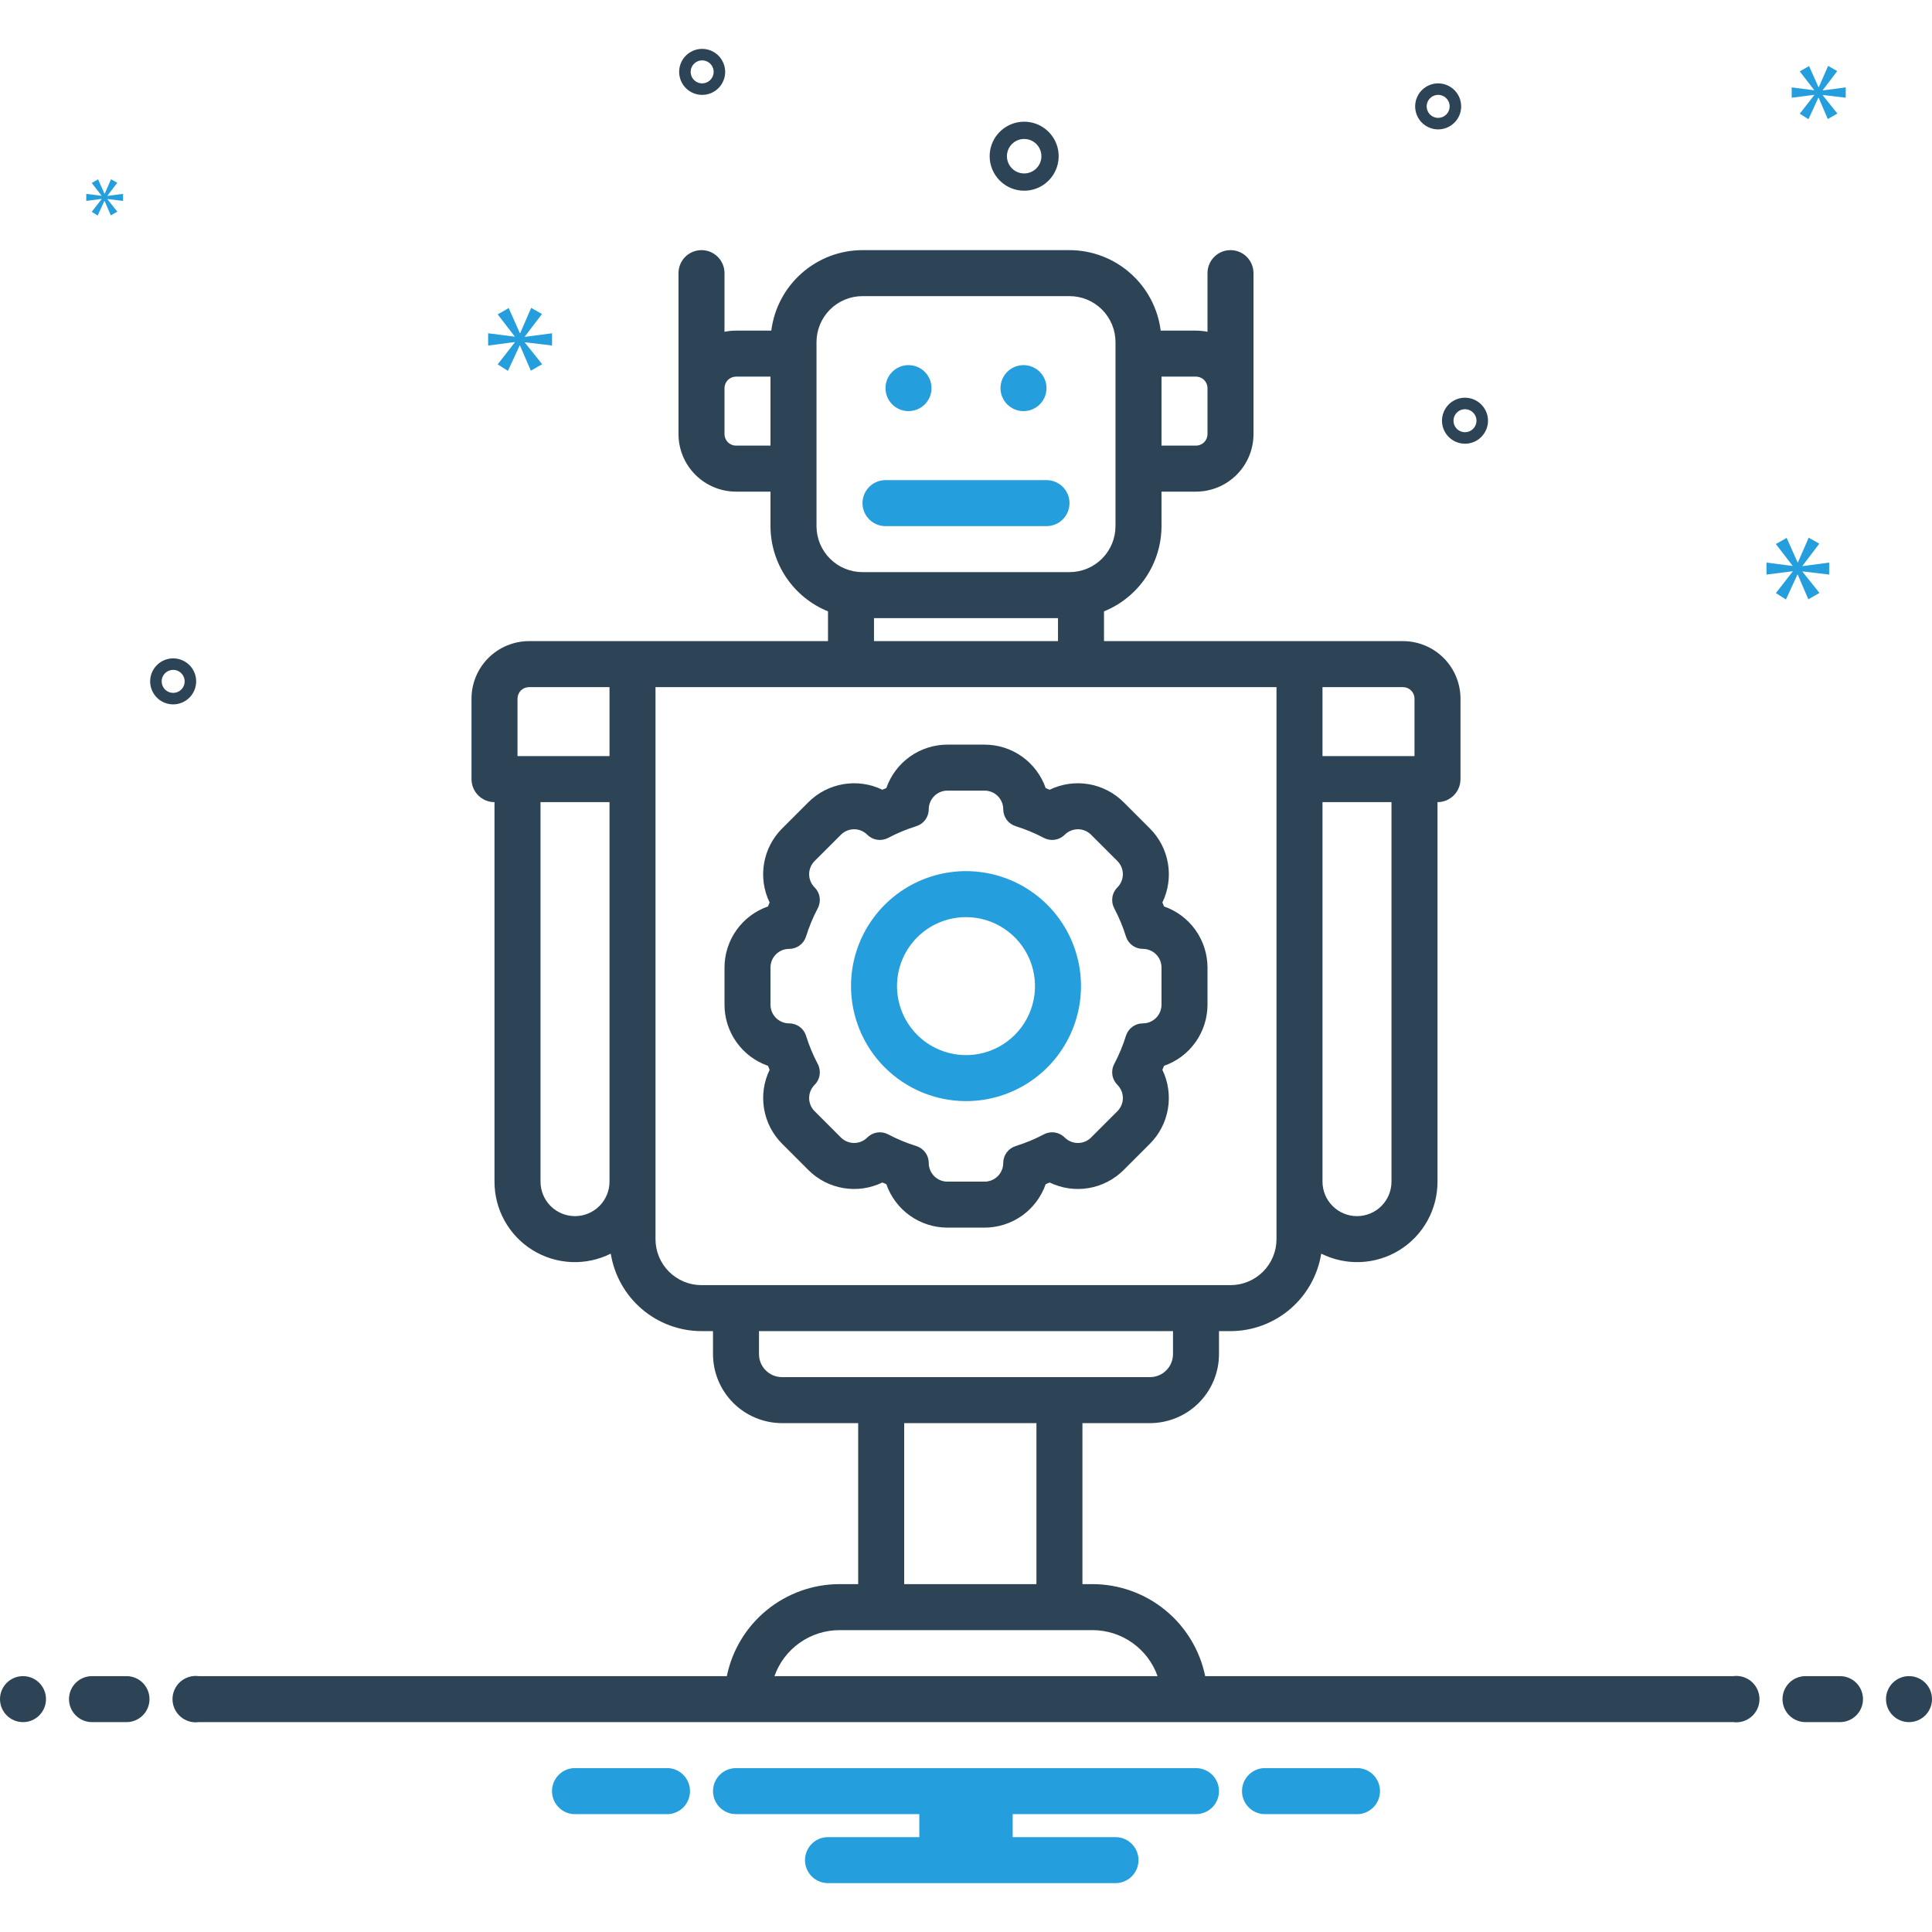
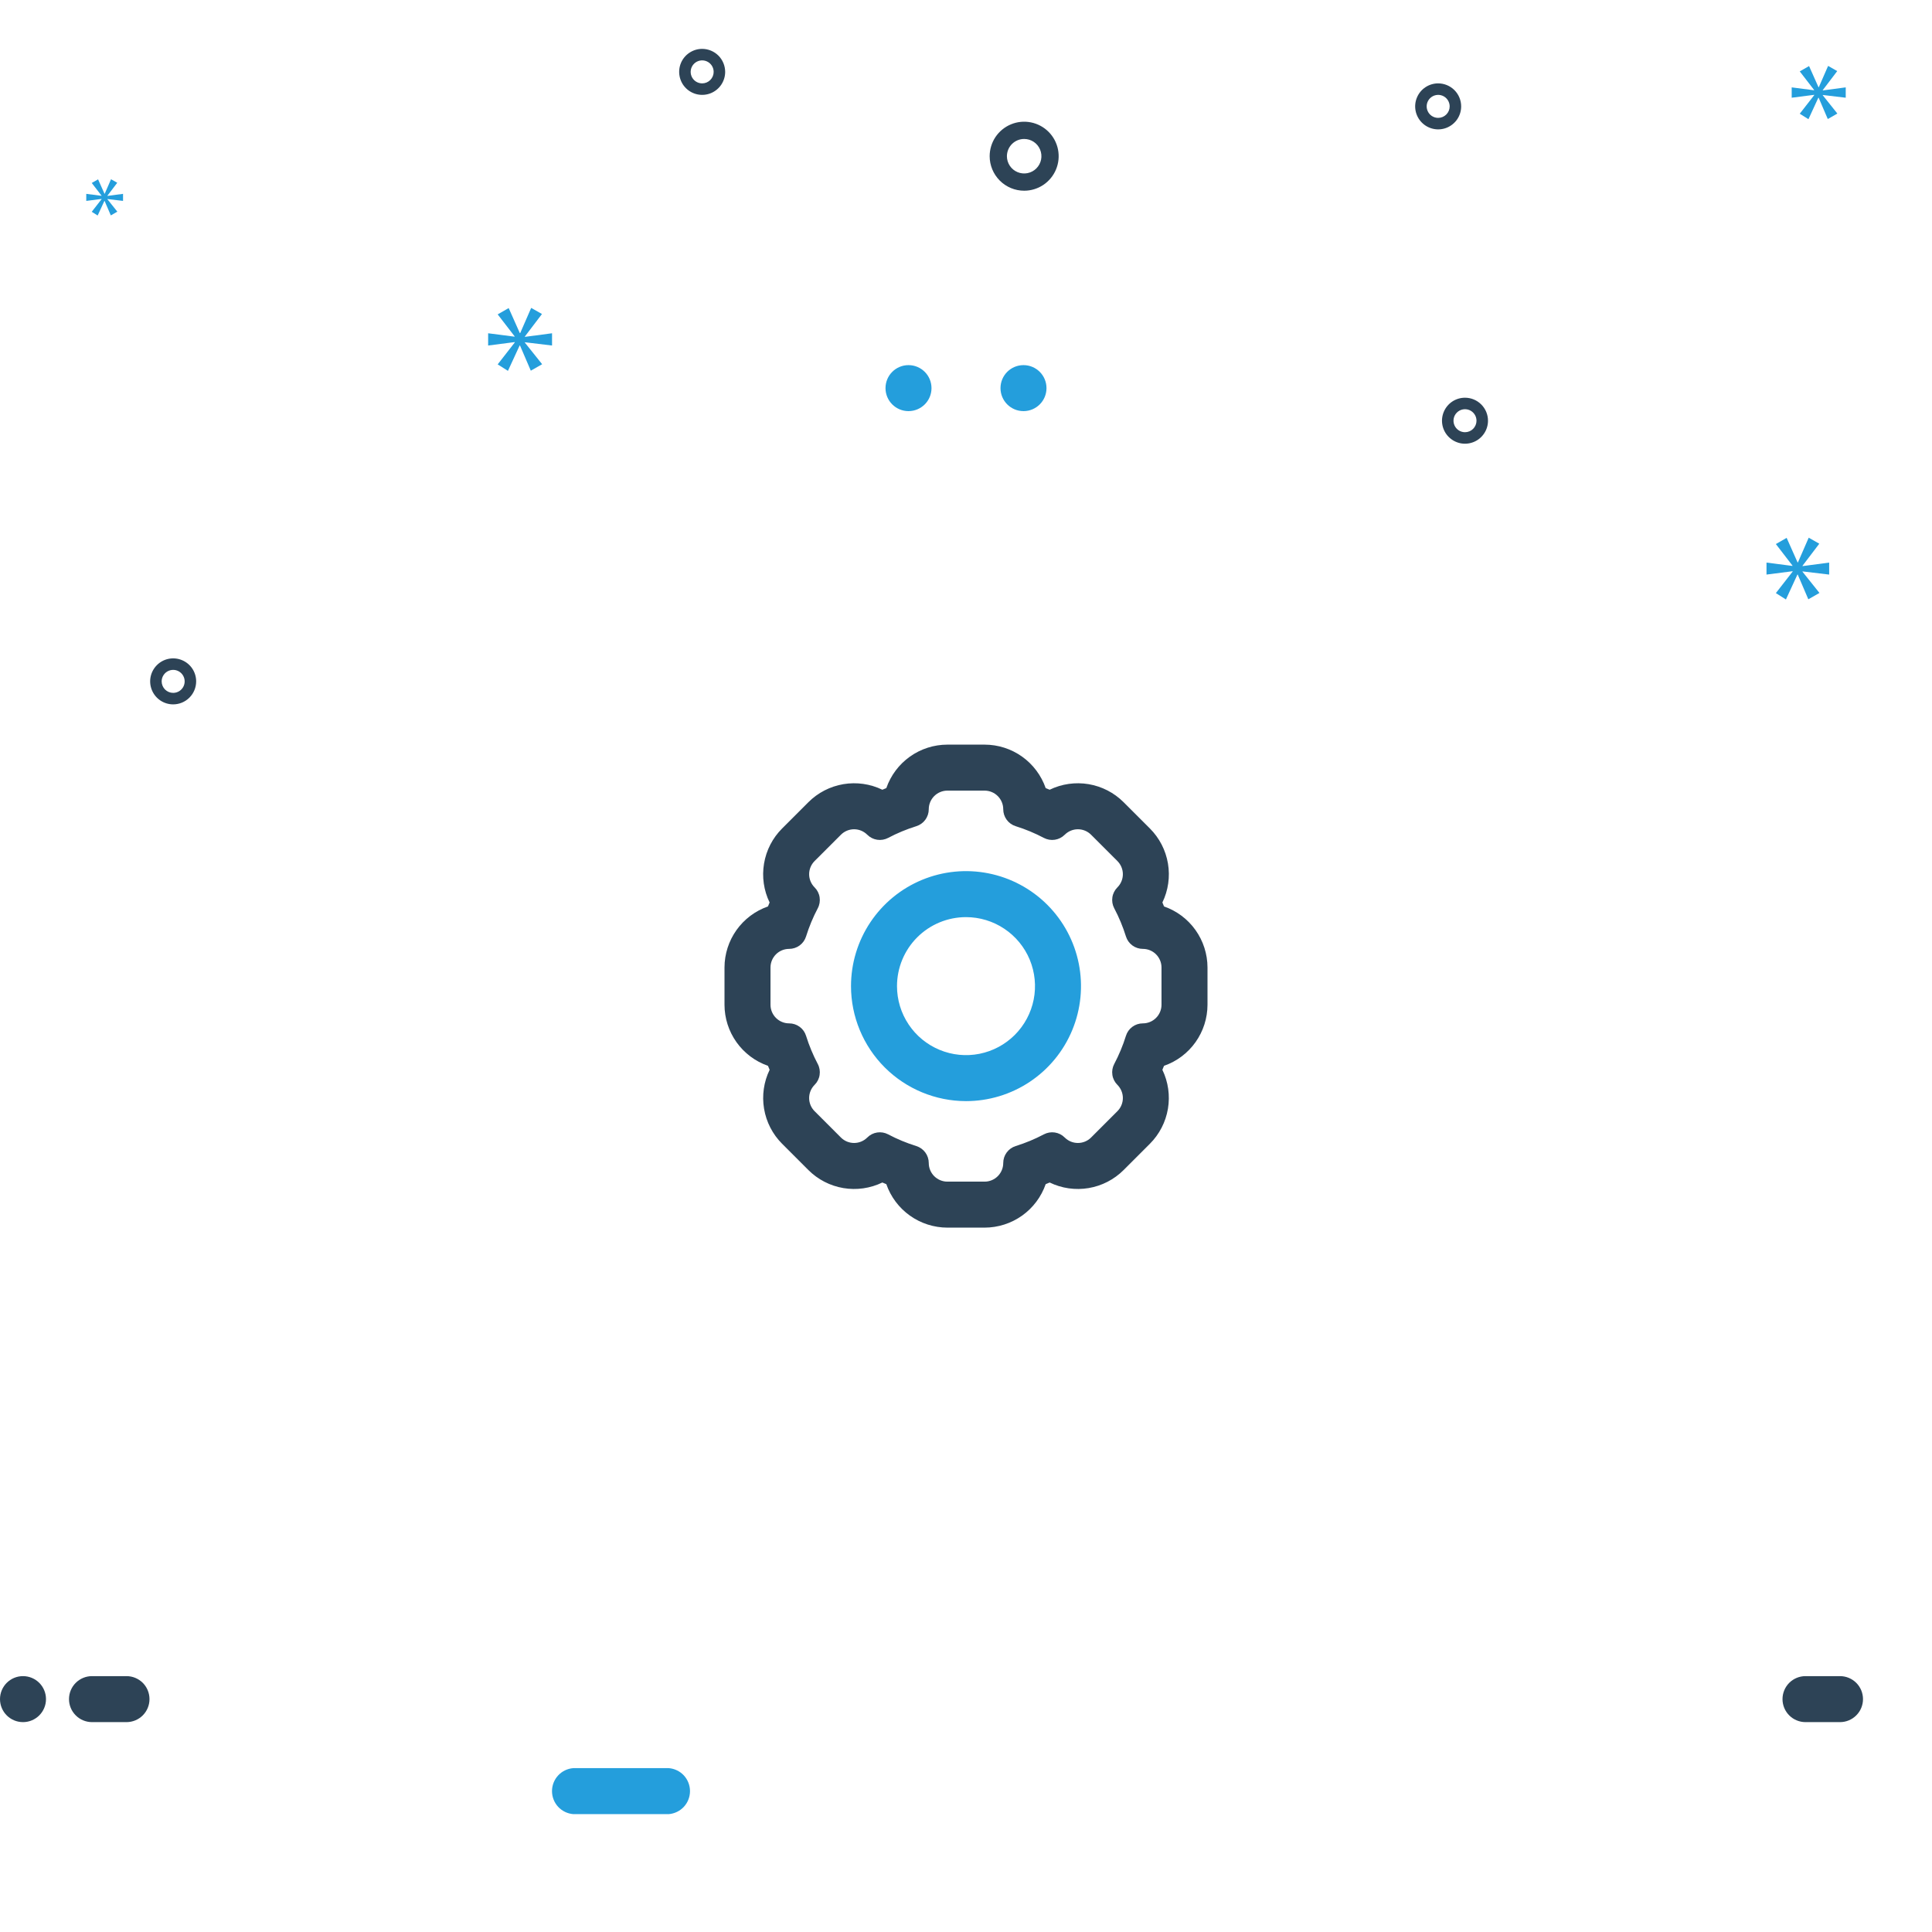
<svg xmlns="http://www.w3.org/2000/svg" width="98" height="98" viewBox="0 0 98 98" fill="none">
  <path d="M38.955 54.063C38.983 54.131 39.011 54.198 39.039 54.266C38.742 54.879 38.644 55.569 38.757 56.241C38.87 56.913 39.189 57.533 39.67 58.015L41.006 59.351C41.488 59.832 42.108 60.152 42.781 60.265C43.453 60.378 44.144 60.279 44.757 59.982C44.824 60.011 44.891 60.039 44.958 60.066C45.182 60.709 45.6 61.267 46.155 61.662C46.71 62.057 47.374 62.27 48.056 62.271H49.944C50.626 62.27 51.29 62.057 51.845 61.662C52.4 61.267 52.818 60.709 53.042 60.066C53.109 60.039 53.176 60.011 53.243 59.982C53.856 60.279 54.547 60.378 55.219 60.265C55.892 60.152 56.512 59.832 56.994 59.351L58.33 58.015C58.811 57.533 59.13 56.913 59.243 56.241C59.356 55.569 59.258 54.879 58.961 54.265C58.99 54.198 59.018 54.131 59.045 54.063C59.688 53.839 60.246 53.421 60.641 52.866C61.036 52.311 61.249 51.647 61.25 50.965V49.076C61.249 48.395 61.036 47.731 60.641 47.176C60.246 46.621 59.688 46.203 59.045 45.979C59.018 45.912 58.99 45.845 58.962 45.778C59.259 45.164 59.358 44.474 59.244 43.801C59.131 43.129 58.812 42.509 58.33 42.026L56.994 40.691C56.512 40.209 55.892 39.89 55.219 39.776C54.547 39.663 53.856 39.762 53.243 40.059C53.176 40.031 53.109 40.003 53.042 39.976C52.818 39.333 52.4 38.775 51.845 38.379C51.29 37.984 50.626 37.772 49.944 37.771H48.056C47.374 37.772 46.71 37.984 46.155 38.379C45.6 38.775 45.182 39.332 44.958 39.976C44.891 40.003 44.824 40.031 44.757 40.059C44.144 39.762 43.453 39.663 42.781 39.776C42.108 39.89 41.488 40.209 41.006 40.691L39.67 42.027C39.188 42.509 38.869 43.129 38.756 43.802C38.642 44.474 38.741 45.165 39.038 45.778C39.01 45.845 38.982 45.912 38.955 45.979C38.312 46.203 37.754 46.621 37.359 47.176C36.964 47.731 36.751 48.395 36.75 49.076V50.965C36.751 51.647 36.964 52.311 37.359 52.866C37.754 53.421 38.312 53.839 38.955 54.063ZM39.083 49.076C39.083 48.826 39.183 48.586 39.36 48.408C39.537 48.231 39.777 48.132 40.028 48.132C40.22 48.132 40.407 48.071 40.561 47.958C40.716 47.844 40.83 47.684 40.887 47.501C41.041 47.007 41.24 46.528 41.482 46.07C41.572 45.9 41.604 45.705 41.575 45.515C41.547 45.325 41.458 45.149 41.321 45.013L41.32 45.012C41.232 44.925 41.163 44.82 41.115 44.706C41.068 44.591 41.043 44.468 41.043 44.344C41.043 44.22 41.068 44.097 41.115 43.983C41.163 43.868 41.232 43.764 41.32 43.676L42.656 42.341C42.833 42.164 43.073 42.064 43.324 42.064C43.574 42.064 43.814 42.164 43.991 42.341L43.993 42.342C44.128 42.478 44.304 42.567 44.494 42.596C44.684 42.625 44.879 42.592 45.049 42.503C45.507 42.261 45.986 42.062 46.48 41.908C46.663 41.851 46.823 41.737 46.937 41.582C47.05 41.427 47.111 41.24 47.111 41.049C47.111 40.798 47.211 40.558 47.388 40.381C47.565 40.204 47.805 40.104 48.056 40.104H49.944C50.195 40.104 50.435 40.204 50.612 40.381C50.789 40.558 50.889 40.798 50.889 41.049C50.889 41.24 50.95 41.427 51.063 41.582C51.177 41.737 51.337 41.851 51.52 41.908C52.014 42.062 52.493 42.261 52.951 42.503C53.121 42.592 53.316 42.625 53.506 42.596C53.696 42.567 53.872 42.478 54.007 42.342L54.009 42.341C54.186 42.164 54.426 42.064 54.676 42.064C54.927 42.064 55.167 42.164 55.344 42.341L56.68 43.676C56.857 43.854 56.957 44.094 56.957 44.344C56.957 44.595 56.857 44.835 56.68 45.012L56.679 45.013C56.543 45.149 56.453 45.325 56.425 45.515C56.396 45.705 56.428 45.9 56.518 46.07C56.76 46.528 56.959 47.007 57.113 47.501C57.17 47.684 57.284 47.844 57.439 47.958C57.593 48.071 57.78 48.132 57.972 48.132C58.223 48.132 58.463 48.231 58.64 48.408C58.817 48.586 58.917 48.826 58.917 49.076V50.965C58.917 51.216 58.817 51.456 58.64 51.633C58.463 51.81 58.223 51.91 57.972 51.91C57.78 51.909 57.593 51.97 57.439 52.084C57.284 52.197 57.17 52.357 57.113 52.541C56.959 53.035 56.76 53.514 56.518 53.972C56.428 54.142 56.396 54.336 56.425 54.526C56.453 54.717 56.543 54.892 56.679 55.028L56.68 55.029C56.857 55.207 56.957 55.447 56.957 55.697C56.957 55.948 56.857 56.188 56.68 56.365L55.344 57.701C55.167 57.878 54.927 57.977 54.676 57.977C54.426 57.977 54.186 57.878 54.009 57.701L54.007 57.7C53.872 57.563 53.696 57.474 53.506 57.445C53.316 57.416 53.121 57.449 52.951 57.539C52.493 57.781 52.014 57.98 51.52 58.133C51.337 58.191 51.177 58.305 51.063 58.46C50.95 58.614 50.889 58.801 50.889 58.993C50.889 59.243 50.789 59.484 50.612 59.661C50.435 59.838 50.195 59.938 49.944 59.938H48.056C47.805 59.938 47.565 59.838 47.388 59.661C47.211 59.484 47.111 59.243 47.111 58.993C47.111 58.801 47.05 58.614 46.937 58.46C46.823 58.305 46.663 58.191 46.48 58.133C45.986 57.98 45.507 57.781 45.049 57.539C44.879 57.449 44.684 57.416 44.494 57.445C44.304 57.474 44.128 57.563 43.993 57.7L43.991 57.701C43.814 57.878 43.574 57.977 43.324 57.977C43.073 57.977 42.833 57.878 42.656 57.701L41.32 56.365C41.232 56.277 41.163 56.173 41.115 56.059C41.068 55.944 41.043 55.821 41.043 55.697C41.043 55.573 41.068 55.45 41.115 55.336C41.163 55.221 41.232 55.117 41.32 55.029L41.321 55.028C41.458 54.892 41.547 54.717 41.575 54.526C41.604 54.336 41.572 54.142 41.482 53.972C41.24 53.514 41.041 53.035 40.887 52.541C40.83 52.357 40.716 52.197 40.561 52.084C40.407 51.97 40.22 51.909 40.028 51.91C39.777 51.91 39.537 51.81 39.36 51.633C39.183 51.456 39.083 51.216 39.083 50.965V49.076Z" fill="#2D4356" />
  <path d="M49 55.854C50.154 55.854 51.282 55.512 52.241 54.871C53.2 54.23 53.948 53.319 54.389 52.253C54.831 51.187 54.946 50.014 54.721 48.883C54.496 47.751 53.941 46.712 53.125 45.896C52.309 45.08 51.27 44.525 50.138 44.3C49.007 44.075 47.834 44.19 46.768 44.632C45.702 45.073 44.791 45.821 44.15 46.78C43.509 47.739 43.167 48.867 43.167 50.021C43.168 51.567 43.784 53.05 44.877 54.144C45.971 55.237 47.453 55.852 49 55.854ZM49 46.521C49.692 46.521 50.369 46.726 50.944 47.111C51.52 47.495 51.969 48.042 52.234 48.681C52.498 49.321 52.568 50.025 52.433 50.704C52.298 51.383 51.964 52.006 51.475 52.496C50.985 52.985 50.362 53.319 49.683 53.454C49.004 53.589 48.3 53.519 47.661 53.254C47.021 52.989 46.474 52.541 46.09 51.965C45.705 51.39 45.5 50.713 45.5 50.021C45.5 49.093 45.869 48.202 46.525 47.546C47.181 46.89 48.072 46.521 49 46.521Z" fill="#249EDC" />
-   <path d="M44.917 26.688H53.083C53.393 26.688 53.69 26.565 53.908 26.346C54.127 26.127 54.25 25.83 54.25 25.521C54.25 25.211 54.127 24.915 53.908 24.696C53.69 24.477 53.393 24.354 53.083 24.354H44.917C44.607 24.354 44.31 24.477 44.092 24.696C43.873 24.915 43.75 25.211 43.75 25.521C43.75 25.83 43.873 26.127 44.092 26.346C44.31 26.565 44.607 26.688 44.917 26.688Z" fill="#249EDC" />
  <path d="M46.083 20.854C46.728 20.854 47.25 20.332 47.25 19.688C47.25 19.043 46.728 18.521 46.083 18.521C45.439 18.521 44.917 19.043 44.917 19.688C44.917 20.332 45.439 20.854 46.083 20.854Z" fill="#249EDC" />
  <path d="M51.917 20.854C52.561 20.854 53.083 20.332 53.083 19.688C53.083 19.043 52.561 18.521 51.917 18.521C51.272 18.521 50.75 19.043 50.75 19.688C50.75 20.332 51.272 20.854 51.917 20.854Z" fill="#249EDC" />
  <path d="M51.95 9.674C52.297 9.674 52.635 9.571 52.923 9.379C53.21 9.186 53.435 8.913 53.567 8.593C53.7 8.274 53.734 7.922 53.667 7.582C53.599 7.243 53.433 6.931 53.188 6.686C52.943 6.441 52.631 6.275 52.292 6.207C51.952 6.14 51.6 6.174 51.281 6.307C50.961 6.439 50.688 6.664 50.495 6.951C50.303 7.239 50.2 7.578 50.2 7.924C50.201 8.388 50.386 8.832 50.714 9.161C51.042 9.489 51.486 9.673 51.95 9.674ZM51.95 7.049C52.123 7.049 52.293 7.1 52.437 7.196C52.58 7.292 52.693 7.429 52.759 7.589C52.825 7.749 52.842 7.925 52.809 8.094C52.775 8.264 52.691 8.42 52.569 8.542C52.447 8.665 52.291 8.748 52.121 8.782C51.951 8.816 51.775 8.798 51.615 8.732C51.456 8.666 51.319 8.554 51.223 8.41C51.127 8.266 51.075 8.097 51.075 7.924C51.076 7.692 51.168 7.469 51.332 7.305C51.496 7.141 51.718 7.049 51.95 7.049Z" fill="#2D4356" />
  <path d="M72.95 4.229C72.72 4.229 72.494 4.298 72.302 4.426C72.11 4.554 71.961 4.736 71.873 4.949C71.784 5.163 71.761 5.397 71.806 5.623C71.851 5.85 71.962 6.058 72.126 6.221C72.289 6.384 72.496 6.495 72.723 6.54C72.949 6.585 73.184 6.562 73.397 6.474C73.61 6.385 73.792 6.236 73.921 6.044C74.049 5.852 74.117 5.627 74.117 5.396C74.117 5.087 73.994 4.79 73.775 4.571C73.556 4.353 73.26 4.23 72.95 4.229ZM72.95 5.979C72.835 5.979 72.722 5.945 72.626 5.881C72.53 5.817 72.456 5.726 72.412 5.619C72.367 5.513 72.356 5.395 72.378 5.282C72.401 5.169 72.456 5.065 72.538 4.983C72.62 4.902 72.724 4.846 72.837 4.824C72.95 4.801 73.067 4.813 73.174 4.857C73.28 4.901 73.371 4.976 73.435 5.072C73.499 5.168 73.534 5.28 73.534 5.396C73.534 5.551 73.472 5.699 73.363 5.808C73.253 5.918 73.105 5.979 72.95 5.979Z" fill="#2D4356" />
  <path d="M35.617 2.479C35.386 2.479 35.161 2.548 34.969 2.676C34.777 2.804 34.627 2.986 34.539 3.199C34.451 3.413 34.428 3.647 34.473 3.873C34.518 4.1 34.629 4.308 34.792 4.471C34.955 4.634 35.163 4.745 35.389 4.79C35.616 4.835 35.85 4.812 36.063 4.724C36.277 4.635 36.459 4.486 36.587 4.294C36.715 4.102 36.784 3.877 36.784 3.646C36.783 3.337 36.66 3.04 36.442 2.821C36.223 2.603 35.926 2.48 35.617 2.479ZM35.617 4.229C35.502 4.229 35.389 4.195 35.293 4.131C35.197 4.067 35.122 3.976 35.078 3.869C35.034 3.763 35.022 3.645 35.045 3.532C35.067 3.419 35.123 3.315 35.205 3.233C35.286 3.152 35.39 3.096 35.503 3.074C35.616 3.051 35.734 3.063 35.84 3.107C35.947 3.151 36.038 3.226 36.102 3.322C36.166 3.418 36.2 3.53 36.2 3.646C36.2 3.801 36.139 3.949 36.029 4.058C35.92 4.168 35.772 4.229 35.617 4.229Z" fill="#2D4356" />
  <path d="M74.311 20.174C74.081 20.174 73.855 20.242 73.663 20.37C73.472 20.498 73.322 20.681 73.234 20.894C73.145 21.107 73.122 21.342 73.167 21.568C73.212 21.794 73.323 22.002 73.487 22.165C73.65 22.328 73.858 22.439 74.084 22.485C74.31 22.53 74.545 22.506 74.758 22.418C74.971 22.33 75.153 22.18 75.281 21.988C75.41 21.797 75.478 21.571 75.478 21.34C75.478 21.031 75.355 20.735 75.136 20.516C74.917 20.297 74.621 20.174 74.311 20.174ZM74.311 21.924C74.196 21.924 74.083 21.889 73.987 21.825C73.891 21.761 73.817 21.67 73.773 21.564C73.728 21.457 73.717 21.34 73.739 21.227C73.762 21.113 73.817 21.009 73.899 20.928C73.981 20.846 74.085 20.791 74.198 20.768C74.311 20.746 74.428 20.757 74.535 20.801C74.641 20.846 74.732 20.92 74.796 21.016C74.861 21.112 74.895 21.225 74.895 21.34C74.895 21.495 74.833 21.643 74.724 21.753C74.615 21.862 74.466 21.924 74.311 21.924Z" fill="#2D4356" />
  <path d="M9.95 34.562C9.95 34.332 9.882 34.106 9.754 33.914C9.626 33.722 9.443 33.573 9.23 33.485C9.017 33.396 8.782 33.373 8.556 33.418C8.33 33.463 8.122 33.574 7.959 33.738C7.796 33.901 7.684 34.109 7.639 34.335C7.594 34.561 7.618 34.796 7.706 35.009C7.794 35.222 7.944 35.404 8.136 35.533C8.327 35.661 8.553 35.729 8.784 35.729C9.093 35.729 9.39 35.606 9.608 35.387C9.827 35.168 9.95 34.872 9.95 34.562ZM8.2 34.562C8.2 34.447 8.235 34.334 8.299 34.239C8.363 34.142 8.454 34.068 8.56 34.024C8.667 33.98 8.784 33.968 8.898 33.99C9.011 34.013 9.115 34.069 9.196 34.15C9.278 34.232 9.333 34.336 9.356 34.449C9.378 34.562 9.367 34.679 9.323 34.786C9.279 34.892 9.204 34.983 9.108 35.048C9.012 35.112 8.899 35.146 8.784 35.146C8.629 35.146 8.481 35.084 8.371 34.975C8.262 34.865 8.201 34.717 8.2 34.562Z" fill="#2D4356" />
  <path d="M26.624 17.069L27.491 15.928L26.944 15.618L26.387 16.896H26.368L25.803 15.627L25.245 15.947L26.104 17.06V17.078L24.761 16.905V17.526L26.112 17.352V17.37L25.245 18.483L25.765 18.812L26.359 17.526H26.377L26.925 18.803L27.5 18.475L26.624 17.379V17.361L28.002 17.526V16.905L26.624 17.087V17.069Z" fill="#249EDC" />
  <path d="M5.153 10.102L4.654 10.743L4.954 10.932L5.296 10.191H5.305L5.621 10.926L5.952 10.737L5.448 10.106V10.096L6.241 10.191V9.833L5.448 9.938V9.928L5.947 9.271L5.632 9.092L5.311 9.828H5.301L4.975 9.097L4.654 9.281L5.149 9.922V9.933L4.376 9.833V10.191L5.153 10.091V10.102Z" fill="#249EDC" />
  <path d="M92.784 29.145V28.537L91.432 28.716V28.698L92.283 27.579L91.746 27.274L91.2 28.527H91.181L90.627 27.283L90.08 27.597L90.922 28.689V28.707L89.605 28.537V29.145L90.931 28.975V28.993L90.08 30.085L90.591 30.408L91.173 29.145H91.19L91.727 30.399L92.291 30.077L91.432 29.002V28.984L92.784 29.145Z" fill="#249EDC" />
  <path d="M92.459 4.571L93.193 3.606L92.73 3.343L92.258 4.424H92.243L91.764 3.351L91.292 3.621L92.019 4.563V4.579L90.883 4.432V4.957L92.026 4.81V4.826L91.292 5.768L91.733 6.046L92.235 4.957H92.25L92.714 6.038L93.2 5.76L92.459 4.833V4.818L93.624 4.957V4.432L92.459 4.586V4.571Z" fill="#249EDC" />
  <path d="M1.167 87.354C1.811 87.354 2.333 86.832 2.333 86.188C2.333 85.543 1.811 85.021 1.167 85.021C0.522 85.021 0 85.543 0 86.188C0 86.832 0.522 87.354 1.167 87.354Z" fill="#2D4356" />
  <path d="M6.417 85.021H4.667C4.357 85.021 4.061 85.144 3.842 85.362C3.623 85.581 3.5 85.878 3.5 86.188C3.5 86.497 3.623 86.794 3.842 87.012C4.061 87.231 4.357 87.354 4.667 87.354H6.417C6.726 87.354 7.023 87.231 7.242 87.012C7.46 86.794 7.583 86.497 7.583 86.188C7.583 85.878 7.46 85.581 7.242 85.362C7.023 85.144 6.726 85.021 6.417 85.021Z" fill="#2D4356" />
  <path d="M93.333 85.021H91.583C91.274 85.021 90.977 85.144 90.758 85.362C90.54 85.581 90.417 85.878 90.417 86.188C90.417 86.497 90.54 86.794 90.758 87.012C90.977 87.231 91.274 87.354 91.583 87.354H93.333C93.643 87.354 93.939 87.231 94.158 87.012C94.377 86.794 94.5 86.497 94.5 86.188C94.5 85.878 94.377 85.581 94.158 85.362C93.939 85.144 93.643 85.021 93.333 85.021Z" fill="#2D4356" />
-   <path d="M96.833 87.354C97.478 87.354 98 86.832 98 86.188C98 85.543 97.478 85.021 96.833 85.021C96.189 85.021 95.667 85.543 95.667 86.188C95.667 86.832 96.189 87.354 96.833 87.354Z" fill="#2D4356" />
-   <path d="M68.923 89.688H64.077C63.784 89.711 63.51 89.844 63.31 90.06C63.111 90.276 63 90.56 63 90.854C63 91.148 63.111 91.432 63.31 91.648C63.51 91.864 63.784 91.997 64.077 92.021H68.923C69.216 91.997 69.49 91.864 69.69 91.648C69.889 91.432 70 91.148 70 90.854C70 90.56 69.889 90.276 69.69 90.06C69.49 89.844 69.216 89.711 68.923 89.688Z" fill="#249EDC" />
  <path d="M33.923 89.688H29.077C28.784 89.711 28.51 89.844 28.31 90.06C28.111 90.276 28 90.56 28 90.854C28 91.148 28.111 91.432 28.31 91.648C28.51 91.864 28.784 91.997 29.077 92.021H33.923C34.216 91.997 34.49 91.864 34.69 91.648C34.889 91.432 35 91.148 35 90.854C35 90.56 34.889 90.276 34.69 90.06C34.49 89.844 34.216 89.711 33.923 89.688Z" fill="#249EDC" />
-   <path d="M60.667 89.688H37.333C37.024 89.688 36.727 89.81 36.508 90.029C36.29 90.248 36.167 90.545 36.167 90.854C36.167 91.164 36.29 91.46 36.508 91.679C36.727 91.898 37.024 92.021 37.333 92.021H46.632V93.188H42C41.691 93.188 41.394 93.31 41.175 93.529C40.956 93.748 40.833 94.045 40.833 94.354C40.833 94.664 40.956 94.96 41.175 95.179C41.394 95.398 41.691 95.521 42 95.521H56.583C56.893 95.521 57.19 95.398 57.408 95.179C57.627 94.96 57.75 94.664 57.75 94.354C57.75 94.045 57.627 93.748 57.408 93.529C57.19 93.31 56.893 93.188 56.583 93.188H51.368V92.021H60.667C60.976 92.021 61.273 91.898 61.492 91.679C61.71 91.46 61.833 91.164 61.833 90.854C61.833 90.545 61.71 90.248 61.492 90.029C61.273 89.81 60.976 89.688 60.667 89.688Z" fill="#249EDC" />
-   <path d="M87.921 85.021H61.133C60.862 83.704 60.146 82.521 59.104 81.671C58.063 80.821 56.761 80.356 55.417 80.354H54.906V72.188H58.333C59.261 72.186 60.151 71.817 60.807 71.161C61.463 70.505 61.832 69.615 61.833 68.688V67.521H62.417C63.526 67.519 64.598 67.122 65.441 66.402C66.284 65.682 66.844 64.685 67.019 63.59C67.641 63.901 68.332 64.048 69.027 64.017C69.722 63.985 70.397 63.776 70.988 63.41C71.579 63.044 72.067 62.533 72.404 61.925C72.742 61.317 72.918 60.633 72.917 59.938V40.688C73.226 40.688 73.523 40.565 73.742 40.346C73.96 40.127 74.083 39.83 74.083 39.521V35.438C74.082 34.664 73.775 33.923 73.228 33.376C72.681 32.829 71.94 32.522 71.167 32.521H56V31.011C56.861 30.662 57.598 30.064 58.118 29.294C58.637 28.524 58.915 27.616 58.917 26.688V24.938H60.667C61.44 24.937 62.181 24.629 62.728 24.082C63.275 23.535 63.583 22.794 63.583 22.021V13.854C63.583 13.545 63.46 13.248 63.242 13.029C63.023 12.81 62.726 12.688 62.417 12.688C62.107 12.688 61.81 12.81 61.592 13.029C61.373 13.248 61.25 13.545 61.25 13.854V16.83C61.058 16.791 60.863 16.771 60.667 16.771H58.876C58.733 15.644 58.185 14.608 57.333 13.857C56.482 13.105 55.386 12.689 54.25 12.688H43.75C42.614 12.689 41.518 13.105 40.667 13.857C39.815 14.608 39.267 15.644 39.124 16.771H37.333C37.137 16.771 36.942 16.791 36.75 16.83V13.854C36.75 13.545 36.627 13.248 36.408 13.029C36.19 12.81 35.893 12.688 35.583 12.688C35.274 12.688 34.977 12.81 34.758 13.029C34.54 13.248 34.417 13.545 34.417 13.854V22.021C34.418 22.794 34.725 23.535 35.272 24.082C35.819 24.629 36.56 24.937 37.333 24.938H39.083V26.688C39.085 27.616 39.363 28.524 39.882 29.294C40.402 30.064 41.139 30.662 42 31.011V32.521H26.833C26.06 32.522 25.319 32.829 24.772 33.376C24.225 33.923 23.918 34.664 23.917 35.438V39.521C23.917 39.83 24.04 40.127 24.258 40.346C24.477 40.565 24.774 40.688 25.083 40.688V59.938C25.082 60.633 25.258 61.317 25.596 61.925C25.934 62.533 26.421 63.044 27.012 63.41C27.603 63.776 28.278 63.985 28.973 64.017C29.668 64.048 30.359 63.901 30.981 63.59C31.156 64.685 31.716 65.682 32.559 66.402C33.402 67.122 34.474 67.519 35.583 67.521H36.167V68.688C36.168 69.615 36.537 70.505 37.193 71.161C37.849 71.817 38.739 72.186 39.667 72.188H43.531V80.354H42.583C41.239 80.356 39.937 80.821 38.896 81.671C37.855 82.521 37.138 83.704 36.868 85.021H10.079C9.913 84.999 9.745 85.013 9.584 85.062C9.424 85.111 9.276 85.193 9.151 85.303C9.025 85.414 8.924 85.55 8.855 85.702C8.786 85.855 8.75 86.02 8.75 86.188C8.75 86.355 8.786 86.52 8.855 86.673C8.924 86.825 9.025 86.961 9.151 87.072C9.276 87.182 9.424 87.264 9.584 87.313C9.745 87.362 9.913 87.376 10.079 87.354H87.921C88.087 87.376 88.255 87.362 88.416 87.313C88.576 87.264 88.724 87.182 88.849 87.072C88.975 86.961 89.076 86.825 89.145 86.673C89.214 86.52 89.25 86.355 89.25 86.188C89.25 86.02 89.214 85.855 89.145 85.702C89.076 85.55 88.975 85.414 88.849 85.303C88.724 85.193 88.576 85.111 88.416 85.062C88.255 85.013 88.087 84.999 87.921 85.021ZM67.083 34.854H71.167C71.321 34.854 71.47 34.916 71.579 35.025C71.688 35.135 71.75 35.283 71.75 35.438V38.354H67.083V34.854ZM67.083 40.688H70.583V59.938C70.583 60.402 70.399 60.847 70.071 61.175C69.743 61.503 69.297 61.688 68.833 61.688C68.369 61.688 67.924 61.503 67.596 61.175C67.268 60.847 67.083 60.402 67.083 59.938V40.688ZM58.917 19.104H60.667C60.821 19.104 60.97 19.166 61.079 19.275C61.188 19.385 61.25 19.533 61.25 19.688V22.021C61.25 22.175 61.188 22.324 61.079 22.433C60.97 22.543 60.821 22.604 60.667 22.604H58.917V19.104ZM39.083 22.604H37.333C37.179 22.604 37.03 22.543 36.921 22.433C36.812 22.324 36.75 22.175 36.75 22.021V19.688C36.75 19.533 36.812 19.385 36.921 19.275C37.03 19.166 37.179 19.104 37.333 19.104H39.083V22.604ZM30.917 59.938C30.917 60.402 30.732 60.847 30.404 61.175C30.076 61.503 29.631 61.688 29.167 61.688C28.703 61.688 28.257 61.503 27.929 61.175C27.601 60.847 27.417 60.402 27.417 59.938V40.688H30.917V59.938ZM30.917 38.354H26.25V35.438C26.25 35.283 26.312 35.135 26.421 35.025C26.53 34.916 26.679 34.854 26.833 34.854H30.917V38.354ZM41.417 26.688V17.354C41.417 16.735 41.663 16.142 42.1 15.704C42.538 15.267 43.131 15.021 43.75 15.021H54.25C54.869 15.021 55.462 15.267 55.9 15.704C56.337 16.142 56.583 16.735 56.583 17.354V26.688C56.583 27.306 56.337 27.9 55.9 28.337C55.462 28.775 54.869 29.021 54.25 29.021H43.75C43.131 29.021 42.538 28.775 42.1 28.337C41.663 27.9 41.417 27.306 41.417 26.688ZM53.667 31.354V32.521H44.333V31.354H53.667ZM35.583 65.188C34.965 65.188 34.371 64.942 33.933 64.504C33.496 64.067 33.25 63.473 33.25 62.854V34.854H64.75V62.854C64.75 63.473 64.504 64.067 64.067 64.504C63.629 64.942 63.035 65.188 62.417 65.188H35.583ZM39.667 69.854C39.357 69.854 39.061 69.731 38.842 69.512C38.623 69.293 38.5 68.997 38.5 68.688V67.521H59.5V68.688C59.5 68.997 59.377 69.293 59.158 69.512C58.939 69.731 58.643 69.854 58.333 69.854H39.667ZM52.573 72.188V80.354H45.865V72.188H52.573ZM39.283 85.021C39.525 84.339 39.972 83.749 40.563 83.331C41.154 82.913 41.86 82.688 42.583 82.688H55.417C56.14 82.688 56.846 82.913 57.437 83.331C58.028 83.749 58.475 84.339 58.717 85.021H39.283Z" fill="#2D4356" />
</svg>